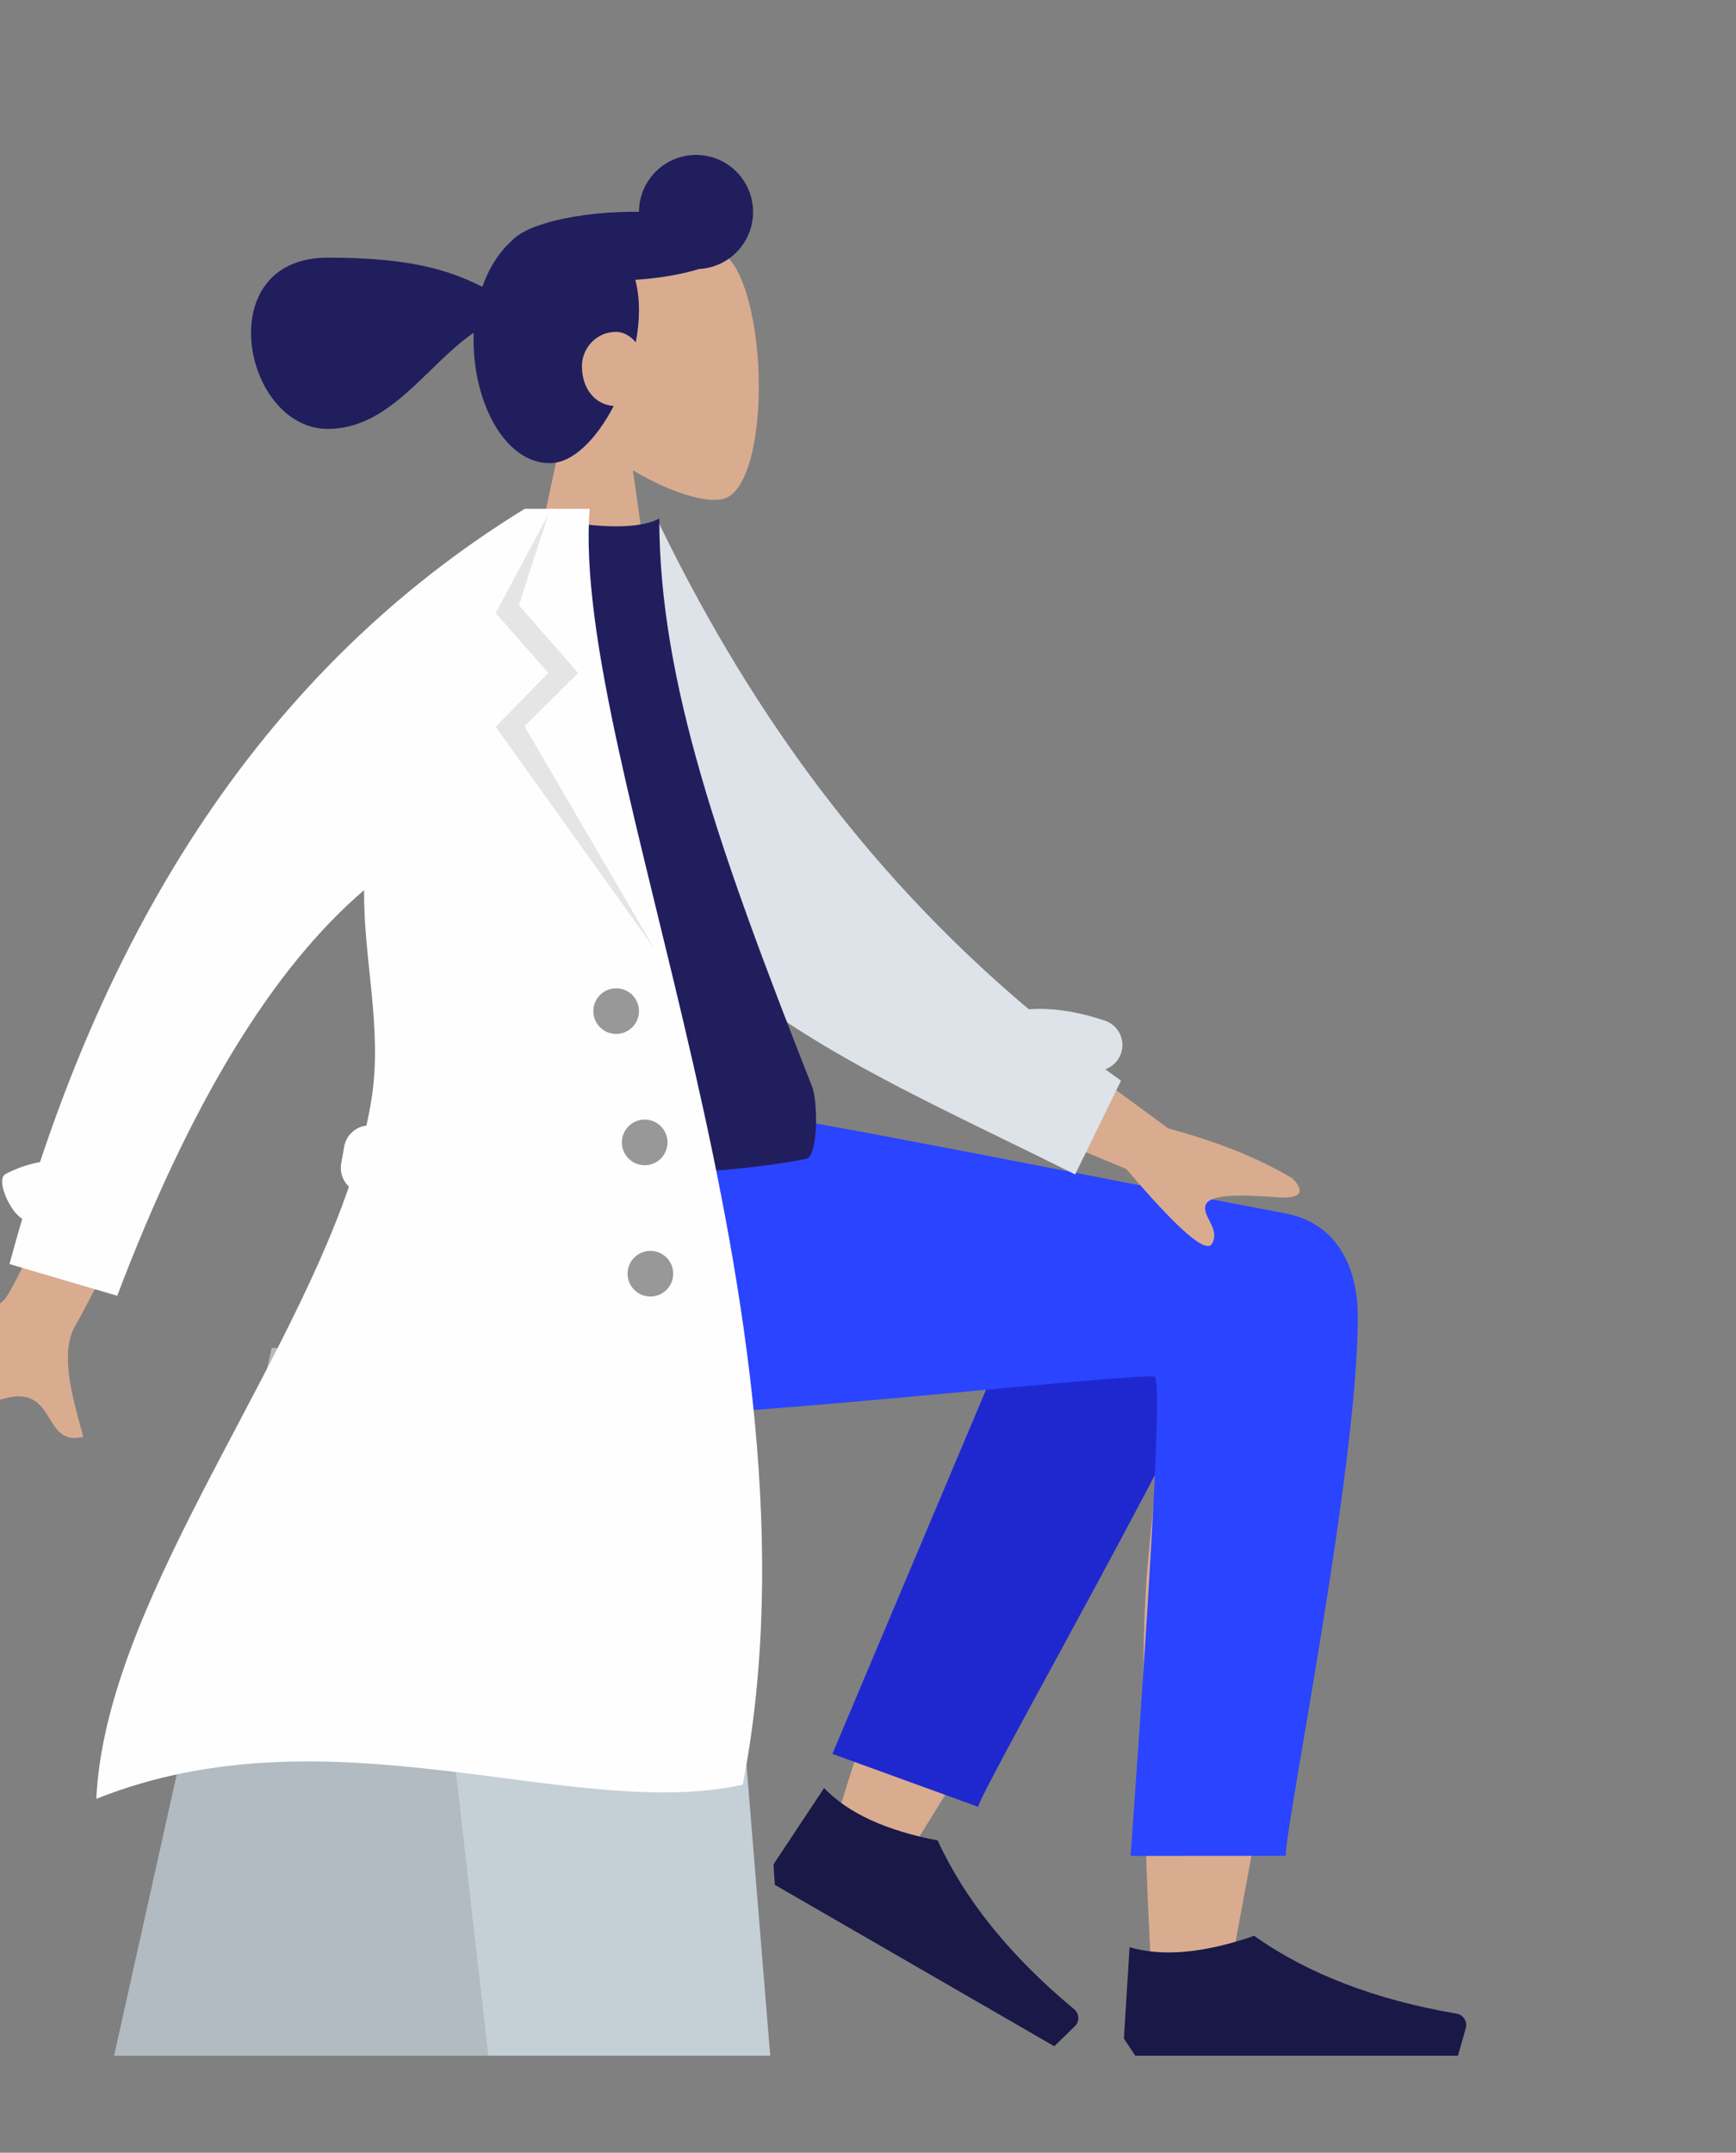
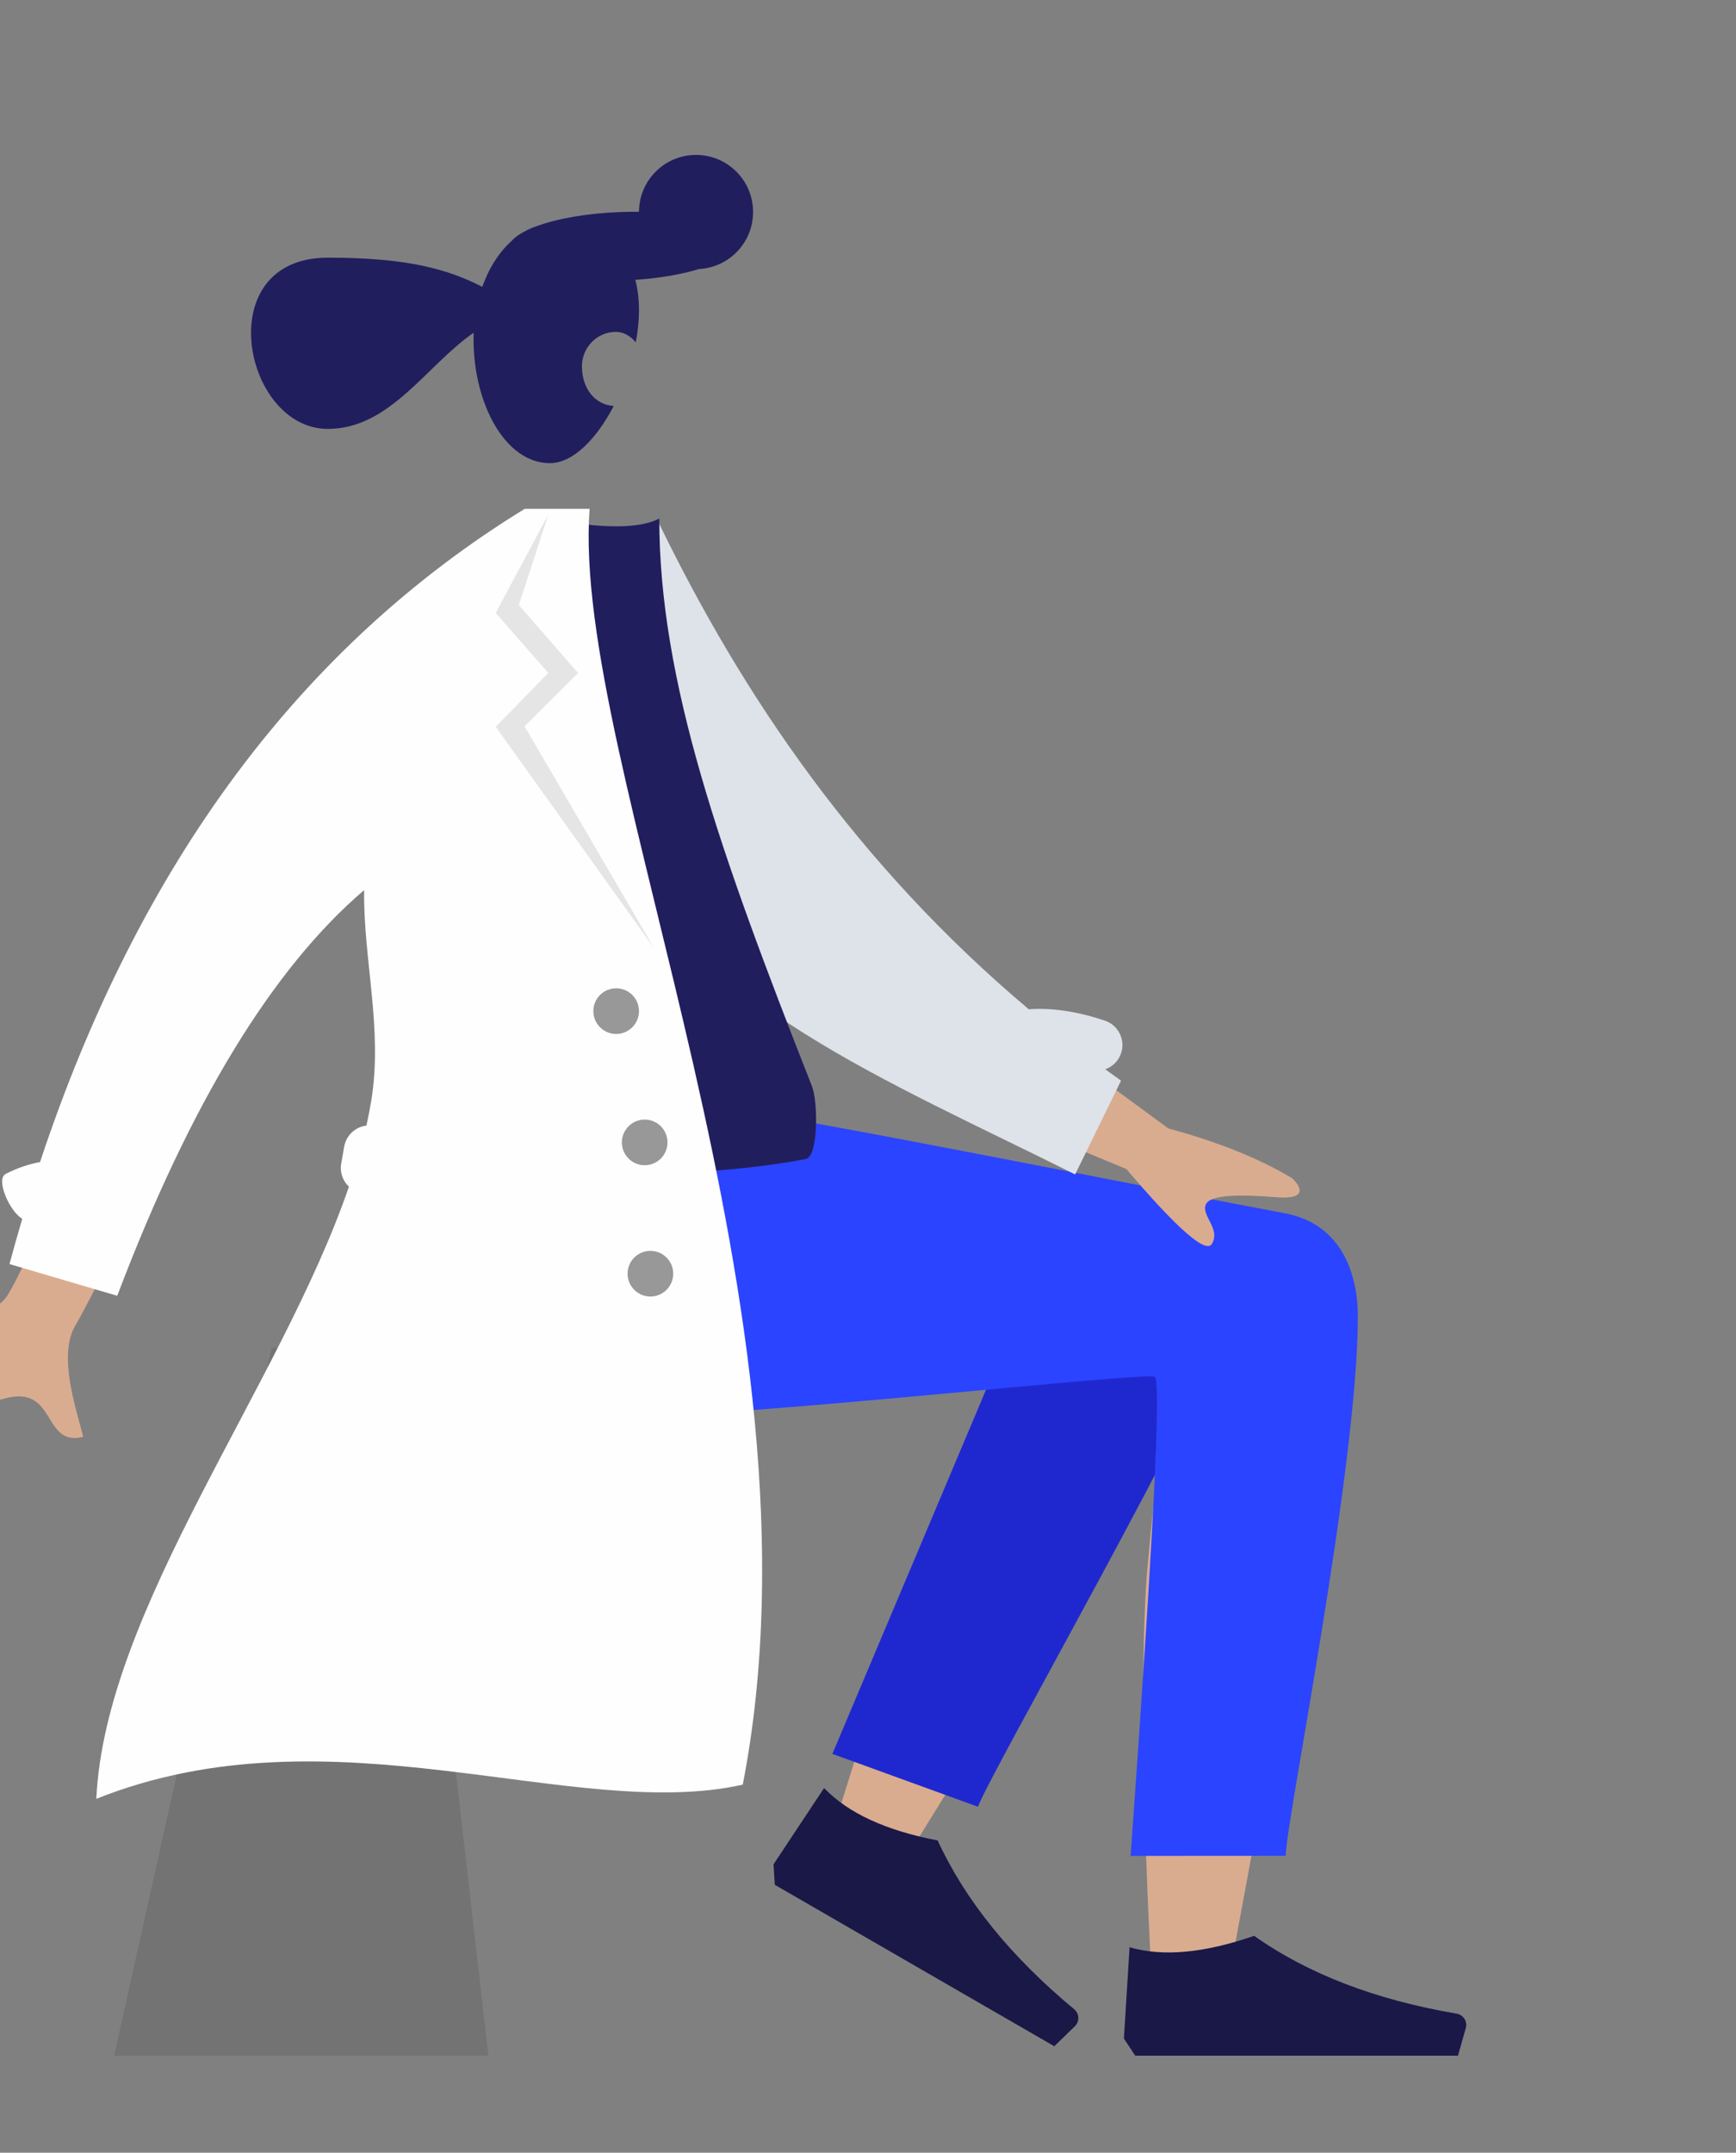
<svg xmlns="http://www.w3.org/2000/svg" width="142px" height="176px" viewBox="0 0 142 176" version="1.1">
  <rect x="0" y="0" width="142" height="176" fill="#808080" stroke="none" />
  <title>Sitting</title>
  <desc>Created with Sketch.</desc>
  <g id="Sitting" stroke="none" stroke-width="1" fill="none" fill-rule="evenodd">
    <g id="A-Human/Sitting" transform="translate(-21, 8)">
      <g id="Head/Front/Pony" transform="translate(38.267, -4.667)">
        <g id="Head" stroke-width="1" transform="translate(25.2, 14.467)" fill="#D9AC90">
-           <path d="M3.856,16.095 C1.705,13.571 0.25,10.478 0.493,7.012 C1.194,-2.975 15.096,-0.778 17.8,4.263 C20.504,9.303 20.183,22.089 16.688,22.99 C15.294,23.349 12.325,22.469 9.303,20.647 L11.2,34.067 L0,34.067 L3.856,16.095 Z" />
-         </g>
+           </g>
        <path d="M32.932,29.86 C31.543,32.526 29.622,34.533 27.703,34.533 C24.058,34.533 21.467,29.66 21.467,24.42 C21.467,24.236 21.47,24.054 21.478,23.872 C17.622,26.518 14.65,31.733 9.548,31.733 C2.607,31.733 -0.149,17.733 9.548,17.733 C16.143,17.733 19.387,18.695 22.183,20.117 C22.735,18.562 23.575,17.255 24.604,16.343 C24.851,16.064 25.23,15.798 25.719,15.551 C26.018,15.387 26.328,15.254 26.646,15.154 C28.332,14.534 30.774,14.097 33.502,14.002 C34.012,13.984 34.512,13.979 35,13.985 C35.008,11.415 37.094,9.333 39.667,9.333 C42.244,9.333 44.333,11.423 44.333,14 C44.333,16.493 42.379,18.529 39.919,18.66 C38.512,19.094 36.704,19.413 34.7,19.547 C34.894,20.279 35,21.111 35,22.051 C35,22.881 34.908,23.761 34.74,24.654 C34.305,24.137 33.723,23.8 33.133,23.8 C31.482,23.8 30.333,25.158 30.333,26.6 C30.333,28.43 31.39,29.754 32.932,29.86 Z" id="hair" fill="#211E5E" />
      </g>
      <g id="Bottom/Sitting/Skinny-Jeans-1" transform="translate(0, 82.6)">
        <g id="Objects/Seat/Cube" transform="translate(4.667, 19.6)" stroke-width="1">
          <g id="Seat" transform="translate(25.667, 0)">
-             <polygon id="Seat-Stuff" fill="#C5CFD6" points="12.891 0 48.943 0 53.667 57.867 0 57.867" />
            <polygon id="Seat-Stuff" fill-opacity="0.1" fill="#000000" points="12.891 0 23.979 0 30.615 57.867 0 57.867" />
          </g>
        </g>
        <path d="M120.369,9.722 C124.217,7.412 130.671,10.379 130.667,13.683 C130.653,23.566 121.632,70.145 121.161,73.09 C120.69,76.035 115.644,76.812 115.35,73.1 C114.883,67.192 114.014,46.742 114.883,37.276 C115.242,33.369 115.629,29.648 116.009,26.328 C111.275,34.875 103.954,47.112 94.046,63.039 L88.667,60.582 C92.891,46.668 96.354,36.846 99.057,31.114 C103.686,21.299 108.026,12.895 109.852,9.934 C112.726,5.278 117.727,6.902 120.369,9.722 Z" id="Skin" fill="#D9AC90" />
        <path d="M97.449,57.559 L99.837,10.187 C101.559,1.996 116.127,5.798 116.121,10.187 C116.107,20.153 110.121,54.58 110.117,57.549 L97.449,57.559 Z" id="LegLower" fill="#1F28CF" transform="translate(106.785, 31.462) rotate(20) translate(-106.785, -31.462) " />
        <g id="Accessories/Shoe/Flat-Simple" transform="translate(100.567, 62.067) rotate(30) translate(-100.567, -62.067) translate(86.333, 52.733)" fill="#191847">
          <path d="M0,17.267 L0.463,9.8 C3.175,10.593 6.571,10.282 10.652,8.867 C15.04,11.975 20.564,14.097 27.224,15.234 L27.224,15.234 C27.732,15.321 28.074,15.803 27.987,16.311 C27.981,16.344 27.974,16.376 27.965,16.409 L27.325,18.667 L10.652,18.667 L0.926,18.667 L0,17.267 Z" id="Shoe" />
        </g>
        <g id="Accessories/Shoe/Flat-Simple" transform="translate(112.933, 58.8)" fill="#191847">
          <path d="M0,17.267 L0.463,9.8 C3.175,10.593 6.571,10.282 10.652,8.867 C15.04,11.975 20.564,14.097 27.224,15.234 L27.224,15.234 C27.732,15.321 28.074,15.803 27.987,16.311 C27.981,16.344 27.974,16.376 27.965,16.409 L27.325,18.667 L10.652,18.667 L0.926,18.667 L0,17.267 Z" id="Shoe" />
        </g>
        <path d="M132.067,17.023 C132.067,29.436 126.171,58.39 126.167,61.124 L113.482,61.133 C115.339,35.297 115.997,22.24 115.457,21.962 C114.647,21.544 82.256,25.196 72.541,25.196 C58.532,25.196 52.737,16.363 52.267,0 L80.018,0 C85.668,0.605 115.141,6.548 126.086,8.592 C130.772,9.466 132.067,13.603 132.067,17.023 Z" id="Leg-and-Butt" fill="#2B44FF" />
      </g>
      <g id="Body/Trench-Coat" transform="translate(10.267, 33.6)">
        <path d="M92.257,42.114 L106.344,54.057 C110.295,55.425 113.566,57.013 116.155,58.819 C116.752,59.445 117.441,60.677 114.808,60.288 C112.176,59.9 109.389,59.609 108.96,60.487 C108.532,61.364 110.058,62.556 109.235,63.723 C108.686,64.5 106.502,62.301 102.685,57.125 L88.407,49.999 L92.257,42.114 Z M25.375,32.873 L33.47,34.931 C22.634,53.148 16.839,62.775 16.086,63.813 C14.391,66.149 15.622,70.656 16.04,73.018 C12.607,73.629 14.212,68.594 9.865,69.435 C5.897,70.203 2.445,72.526 -1.032,68.967 C-1.459,68.529 -1.72,67.218 -0.154,66.634 C3.747,65.18 9.545,62.379 10.522,61.225 C11.854,59.651 16.805,50.2 25.375,32.873 Z" id="Skin" fill="#D9AC90" transform="translate(57.674, 52.971) rotate(-4) translate(-57.674, -52.971) " />
        <path d="M94.883,40.916 C96.798,40.779 98.881,41.096 101.115,41.849 C102.214,42.219 102.805,43.41 102.435,44.509 C102.219,45.148 101.728,45.615 101.138,45.821 C101.565,46.133 101.996,46.443 102.431,46.751 L98.676,54.418 C82.873,46.539 68.02,40.598 61.252,27.59 C58.98,23.224 59.749,8.395 59.532,3 L64.523,0.953 C71.481,15.334 80.896,29.131 94.883,40.916 Z" id="Back-Arm" fill="#DDE3E9" />
        <path d="M42,53.158 C56.671,54.77 68.219,54.77 76.644,53.158 C77.687,52.958 77.641,48.459 77.157,47.23 C69.62,28.094 64.661,14.086 64.661,0.795 C63.278,1.517 60.858,1.625 57.4,1.119 C48.107,14.816 43.835,30.532 42,53.158 Z" id="Shirt" fill="#211E5E" />
        <path d="M39.274,55.42 C38.776,54.952 38.516,54.249 38.644,53.525 L38.887,52.146 C39.052,51.212 39.81,50.531 40.706,50.425 C40.863,49.725 40.998,49.029 41.109,48.339 C42.052,42.507 40.442,36.789 40.518,31.174 C33.013,37.577 26.282,48.632 20.322,64.34 L11.509,61.746 C11.845,60.497 12.193,59.263 12.554,58.044 C11.536,57.466 10.348,54.817 11.203,54.374 C12.087,53.916 13.023,53.594 14.008,53.405 C22.09,29.064 35.305,11.262 53.655,-5.6754601e-13 L56.176,-5.65769653e-13 L58.963,-1.0658141e-14 C57.4,20.664 78.983,65.779 71.489,104.308 C57.637,107.402 37.862,97.777 18.612,105.467 C19.328,89.95 33.676,71.722 39.274,55.42 Z" id="Coat-Front" fill="#FEFEFF" />
        <polygon id="Shade-Lapel" fill-opacity="0.1" fill="#000000" points="55.583 0.467 53.175 7.871 58.023 13.421 53.642 17.783 64.242 35.933 51.279 17.819 55.583 13.421 51.279 8.516" />
        <path d="M61.133,42.933 C60.102,42.933 59.267,42.098 59.267,41.067 C59.267,40.036 60.102,39.2 61.133,39.2 C62.164,39.2 63,40.036 63,41.067 C63,42.098 62.164,42.933 61.133,42.933 Z M63.467,53.667 C62.436,53.667 61.6,52.831 61.6,51.8 C61.6,50.769 62.436,49.933 63.467,49.933 C64.498,49.933 65.333,50.769 65.333,51.8 C65.333,52.831 64.498,53.667 63.467,53.667 Z M63.933,64.4 C62.902,64.4 62.067,63.564 62.067,62.533 C62.067,61.502 62.902,60.667 63.933,60.667 C64.964,60.667 65.8,61.502 65.8,62.533 C65.8,63.564 64.964,64.4 63.933,64.4 Z" id="Buttons" fill-opacity="0.4" fill="#000000" />
      </g>
    </g>
  </g>
</svg>